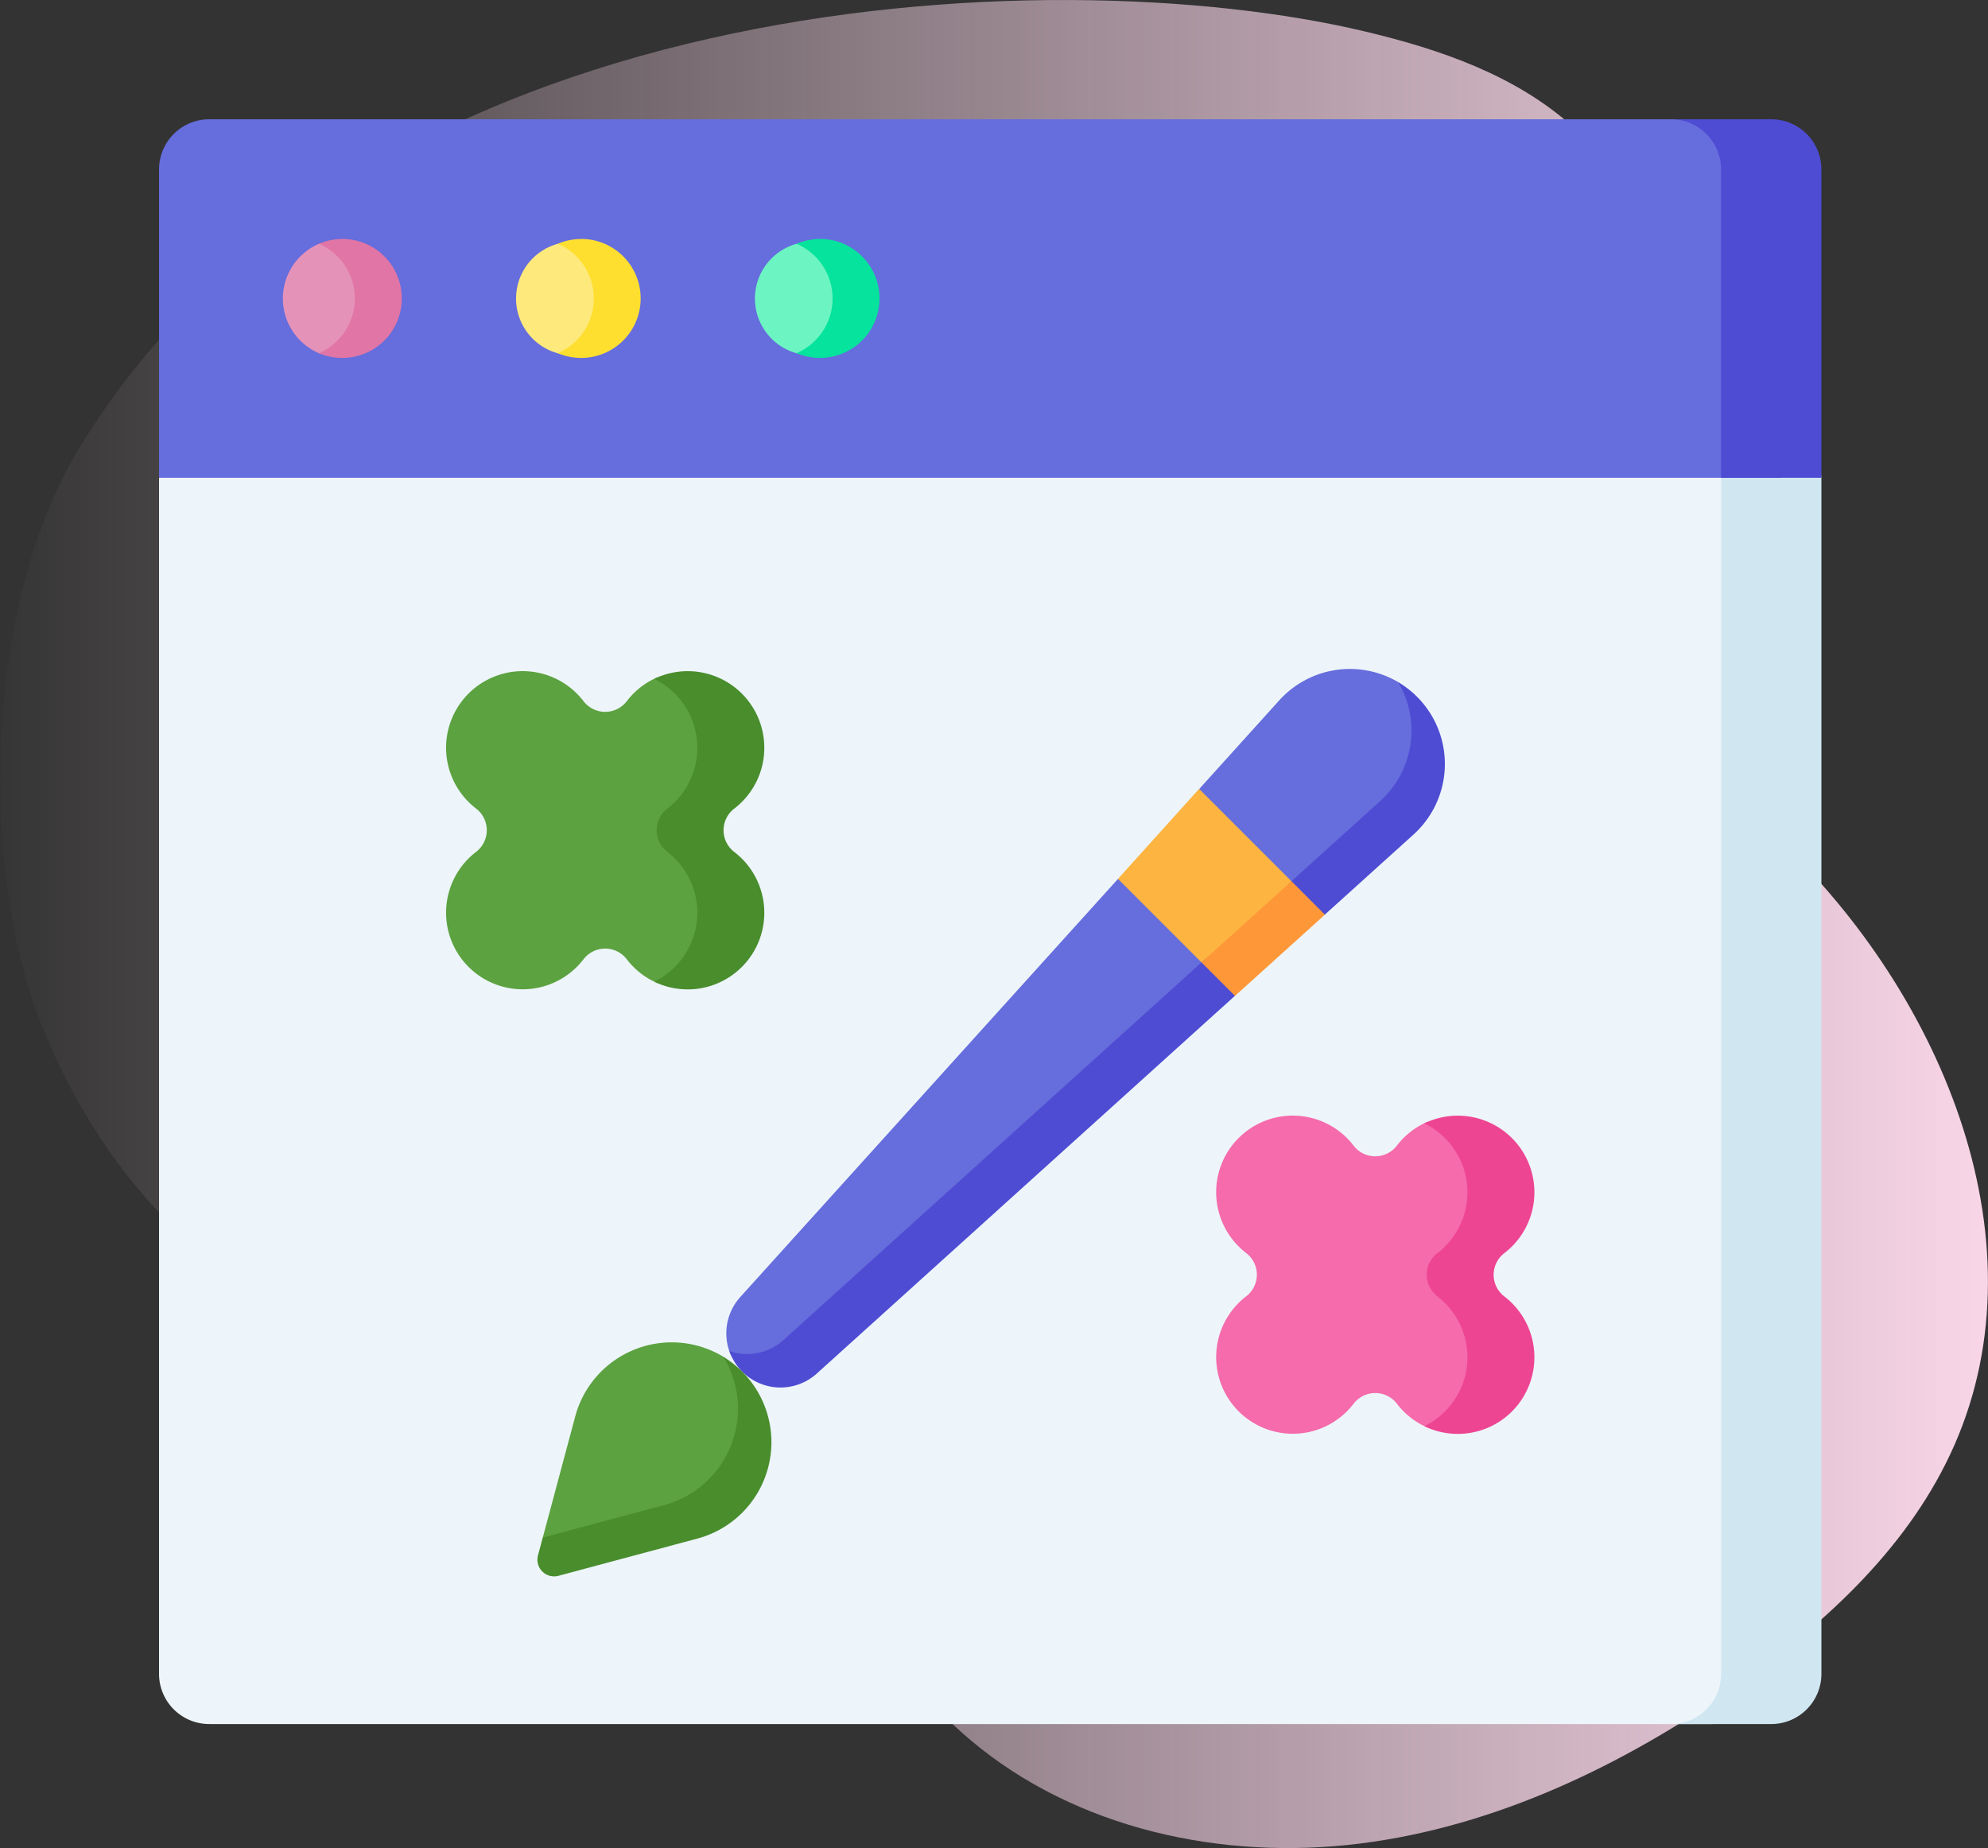
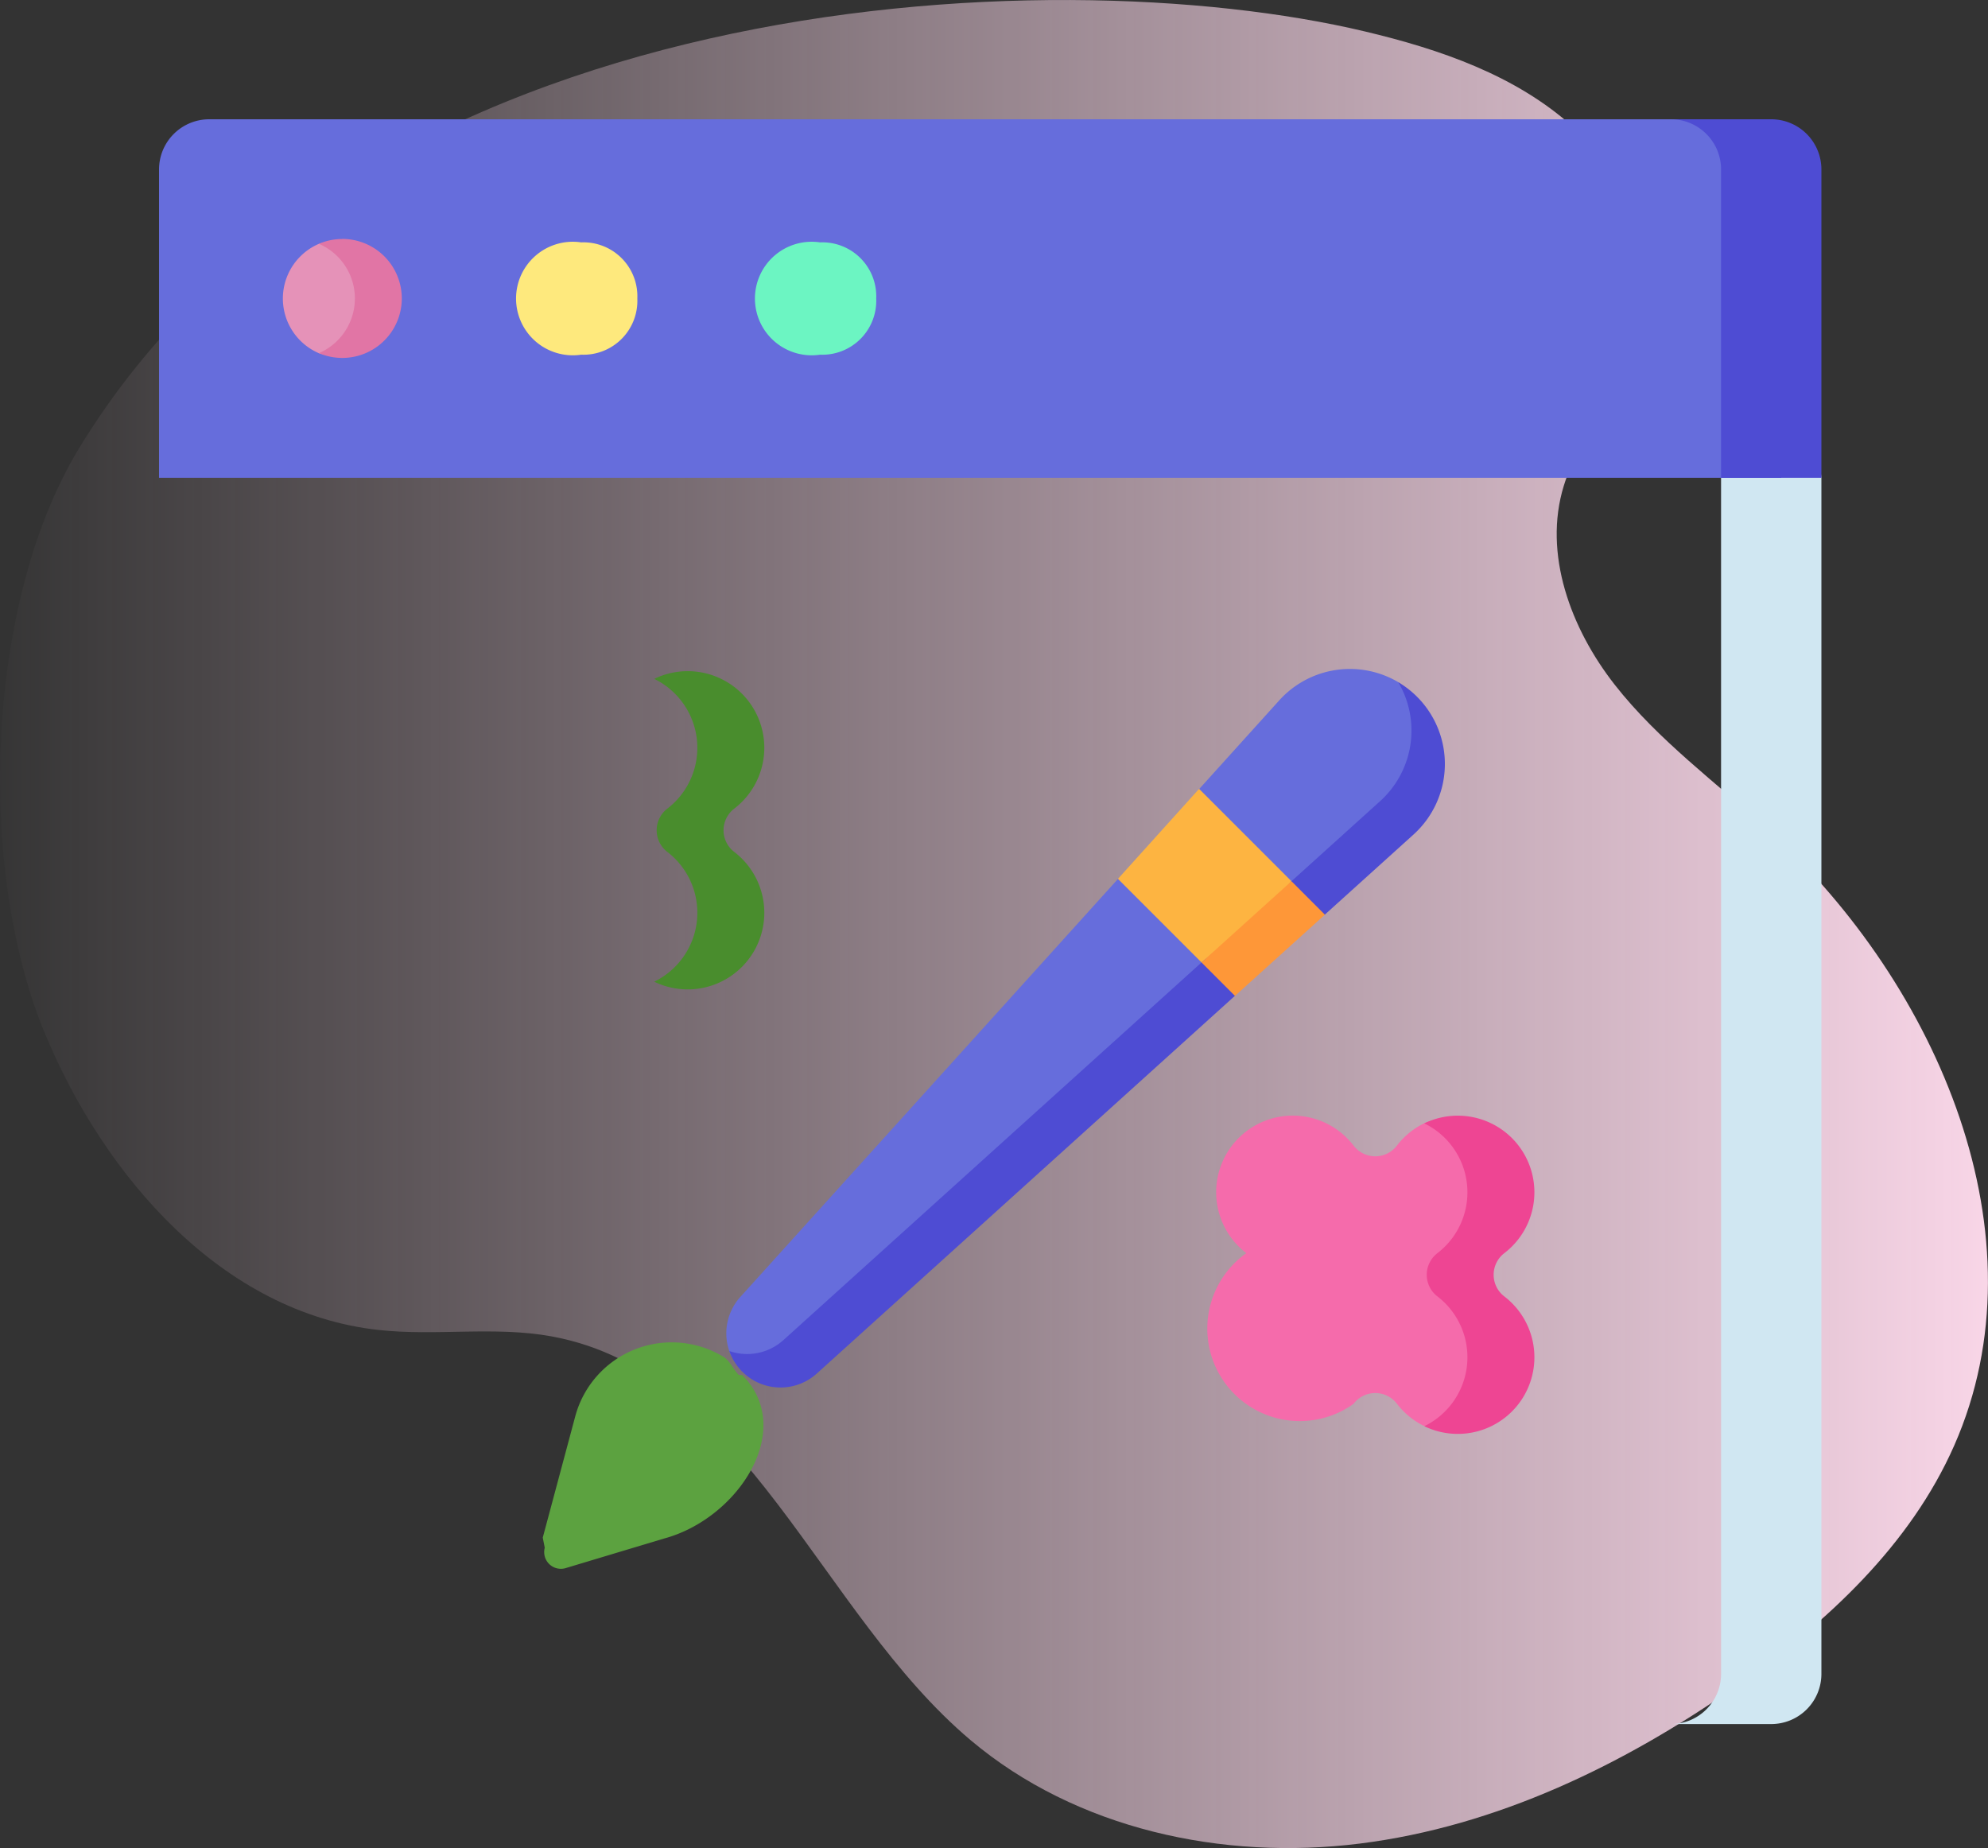
<svg xmlns="http://www.w3.org/2000/svg" width="100" height="92.964" viewBox="0 0 100 92.964">
  <rect x="0" y="0" width="100" height="92.964" fill="#333333" stroke="none" />
  <defs>
    <linearGradient id="linear-gradient" y1="0.5" x2="1" y2="0.5" gradientUnits="objectBoundingBox">
      <stop offset="0" stop-color="#ffdbed" stop-opacity="0" />
      <stop offset="1" stop-color="#ffdbed" />
    </linearGradient>
  </defs>
  <g id="quirky-creativity" transform="translate(-297 -4803)">
    <path id="Path_20522" data-name="Path 20522" d="M3.972,25.543C-.709,33.238-1.2,46.561,2.224,54.889c3.006,7.3,8.98,14.143,16.822,15,2.884.316,5.832-.2,8.686.32C37.548,72,41.2,84.1,48.829,90.528,54.137,95,61.5,96.587,68.394,95.725s13.34-3.981,19.018-7.974C91.9,84.6,96.09,80.715,98.3,75.7c4.638-10.515-.818-23.144-9.294-30.906-2.64-2.417-5.582-4.549-7.788-7.369s-3.61-6.581-2.558-10c.839-2.73,3.1-4.846,3.95-7.573,1.165-3.708-.593-7.864-3.477-10.472s-6.7-3.914-10.485-4.813C52.815.8,18.1,2.312,3.972,25.543Z" transform="translate(297.001 4800.013)" fill="url(#linear-gradient)" />
    <g id="web-development_1_" data-name="web-development (1)" transform="translate(305 4800.394)">
-       <path id="Path_50555" data-name="Path 50555" d="M0,95.124a2.524,2.524,0,0,0,2.524,2.524H78.068a2.524,2.524,0,0,0,2.524-2.524V21.13a2.524,2.524,0,0,0-2.524-2.524H4.206A2.524,2.524,0,0,0,1.682,21.13L0,34.957Z" transform="translate(0 -8.318)" fill="#edf5fa" />
      <path id="Path_50556" data-name="Path 50556" d="M455.365,10.606H452a2.258,2.258,0,0,1,2.524,2.187V88.47A2.524,2.524,0,0,1,452,90.994h5.047a2.524,2.524,0,0,0,2.524-2.524V28.3l-1.682-15.51a2.258,2.258,0,0,0-2.524-2.187Z" transform="translate(-375.951 -1.663)" fill="#d0e7f2" />
      <path id="Path_50557" data-name="Path 50557" d="M170.57,208.291a3.356,3.356,0,0,1-.753-.868,2.726,2.726,0,0,1,.489-2.886l19-21.032,2.186-.737,1.9-3.787,4.027-4.459a4.786,4.786,0,0,1,5.986-.912,5.855,5.855,0,0,1,.947.9,4.6,4.6,0,0,1-.344,6.764l-29.847,26.941A2.521,2.521,0,0,1,170.57,208.291Z" transform="translate(-141.068 -136.688)" fill="#666ddc" />
      <path id="Path_50558" data-name="Path 50558" d="M79.077,8.606H2.524A2.524,2.524,0,0,0,0,11.13V26.64H81.6V11.13a2.524,2.524,0,0,0-2.524-2.524Z" transform="translate(0 0)" fill="#666ddc" />
      <path id="Path_50559" data-name="Path 50559" d="M457.047,8.606H452a2.524,2.524,0,0,1,2.524,2.524V26.64h5.047V11.13a2.524,2.524,0,0,0-2.524-2.524Z" transform="translate(-375.951 0)" fill="#4e4cd3" />
      <path id="Path_50560" data-name="Path 50560" d="M205.1,177.634a4.794,4.794,0,0,0-.947-.735,4.785,4.785,0,0,1-.911,5.985l-30.016,27.11a2.724,2.724,0,0,1-2.719.551,2.722,2.722,0,0,0,4.4,1.131l21.032-19,1.988-3.478,2.537-.609,4.459-4.027A4.783,4.783,0,0,0,205.1,177.634Z" transform="translate(-141.819 -139.978)" fill="#4e4cd3" />
      <path id="Path_50561" data-name="Path 50561" d="M286.685,213.342l4.2,4.2,3.445-2.775,1.079-1.311-4.642-4.642Z" transform="translate(-238.45 -166.526)" fill="#fdb441" />
      <path id="Path_50562" data-name="Path 50562" d="M313.354,242.178l4.524-4.086-1.682-1.683-4.524,4.086Z" transform="translate(-259.233 -189.475)" fill="#fe9738" />
      <path id="Path_50563" data-name="Path 50563" d="M116.355,378l-1.634,6.1.1.51a.841.841,0,0,0,1.03,1.03l4.967-1.493c3.732-1,6.665-5.5,3.933-8.23h-.168c-.293-.293-.44-.709-.771-.912A5.025,5.025,0,0,0,116.355,378Z" transform="translate(-95.419 -304.147)" fill="#5ca240" />
-       <path id="Path_50564" data-name="Path 50564" d="M123.427,379.367a5.108,5.108,0,0,0-.941-.741,5.023,5.023,0,0,1-2.992,7.457l-6.1,1.634-.239.891a.841.841,0,0,0,1.03,1.03l6.99-1.873A5.02,5.02,0,0,0,123.427,379.367Z" transform="translate(-94.093 -307.764)" fill="#498d2d" />
-       <path id="Path_50565" data-name="Path 50565" d="M99.984,182.722l-.014-.011a1.371,1.371,0,0,1,0-2.167l.014-.011c1.843-1.419,2.019-2.452.374-4.1h.336c-1.2-1.2-2.984-3.115-4.407-2.427a3.836,3.836,0,0,0-1.372,1.118l-.011.014a1.371,1.371,0,0,1-2.167,0l-.011-.014a3.854,3.854,0,1,0-5.405,5.405l.014.011a1.371,1.371,0,0,1,0,2.167l-.014.011a3.854,3.854,0,1,0,5.405,5.405l.011-.014a1.371,1.371,0,0,1,2.167,0l.011.014a3.839,3.839,0,0,0,1.27,1.067,3.771,3.771,0,0,0,3.8-6.472Z" transform="translate(-71.38 -137.255)" fill="#5ca240" />
      <g id="Group_69565" data-name="Group 69565" transform="translate(24.908 36.37)">
        <path id="Path_50566" data-name="Path 50566" d="M152.076,182.721l-.014-.011a1.371,1.371,0,0,1,0-2.167l.014-.011a3.854,3.854,0,0,0-4.033-6.522,3.857,3.857,0,0,1,.668,6.522l-.014.011a1.371,1.371,0,0,0,0,2.167l.014.011a3.857,3.857,0,0,1-.668,6.522,3.854,3.854,0,0,0,4.033-6.522Z" transform="translate(-148.043 -173.625)" fill="#498d2d" />
      </g>
-       <path id="Path_50567" data-name="Path 50567" d="M330.22,315.6l-.014-.011a1.371,1.371,0,0,1,0-2.167l.014-.011c1.843-1.419,2.019-2.452.374-4.1h.336c-1.2-1.2-2.984-3.115-4.407-2.427a3.836,3.836,0,0,0-1.372,1.118l-.011.014a1.371,1.371,0,0,1-2.167,0l-.011-.014a3.854,3.854,0,1,0-5.405,5.405l.014.011a1.371,1.371,0,0,1,0,2.167l-.014.011A3.854,3.854,0,1,0,322.963,321l.011-.014a1.371,1.371,0,0,1,2.167,0l.011.014a3.836,3.836,0,0,0,1.27,1.067,3.771,3.771,0,0,0,3.8-6.472Z" transform="translate(-262.879 -247.775)" fill="#f56bab" />
+       <path id="Path_50567" data-name="Path 50567" d="M330.22,315.6l-.014-.011a1.371,1.371,0,0,1,0-2.167l.014-.011c1.843-1.419,2.019-2.452.374-4.1h.336c-1.2-1.2-2.984-3.115-4.407-2.427a3.836,3.836,0,0,0-1.372,1.118l-.011.014a1.371,1.371,0,0,1-2.167,0l-.011-.014a3.854,3.854,0,1,0-5.405,5.405l.014.011l-.014.011A3.854,3.854,0,1,0,322.963,321l.011-.014a1.371,1.371,0,0,1,2.167,0l.011.014a3.836,3.836,0,0,0,1.27,1.067,3.771,3.771,0,0,0,3.8-6.472Z" transform="translate(-262.879 -247.775)" fill="#f56bab" />
      <g id="Group_69566" data-name="Group 69566" transform="translate(63.645 58.727)">
        <path id="Path_50568" data-name="Path 50568" d="M382.313,315.6l-.014-.011a1.371,1.371,0,0,1,0-2.167l.014-.011a3.854,3.854,0,0,0-4.033-6.522,3.857,3.857,0,0,1,.668,6.522l-.014.011a1.371,1.371,0,0,0,0,2.167l.014.011a3.857,3.857,0,0,1-.668,6.522,3.854,3.854,0,0,0,4.033-6.522Z" transform="translate(-378.28 -306.501)" fill="#ee4593" />
      </g>
      <path id="Path_50569" data-name="Path 50569" d="M185.651,48.124a2.714,2.714,0,0,1-2.825,2.825,2.856,2.856,0,1,1,0-5.65,2.714,2.714,0,0,1,2.825,2.825Z" transform="translate(-149.576 -30.501)" fill="#6cf5c2" />
-       <path id="Path_50570" data-name="Path 50570" d="M191.8,44.407a2.982,2.982,0,0,0-1.178.241,2.994,2.994,0,0,1,0,5.5,2.993,2.993,0,1,0,1.178-5.745Z" transform="translate(-158.552 -29.778)" fill="#05e39c" />
      <path id="Path_50571" data-name="Path 50571" d="M114.237,48.124a2.714,2.714,0,0,1-2.825,2.825,2.856,2.856,0,1,1,0-5.65A2.714,2.714,0,0,1,114.237,48.124Z" transform="translate(-90.178 -30.501)" fill="#fee97d" />
-       <path id="Path_50572" data-name="Path 50572" d="M120.387,44.407a2.982,2.982,0,0,0-1.178.241,2.993,2.993,0,0,1,0,5.5,2.993,2.993,0,1,0,1.178-5.745Z" transform="translate(-99.152 -29.778)" fill="#fedf30" />
      <path id="Path_50573" data-name="Path 50573" d="M42.822,48.124A2.714,2.714,0,0,1,40,50.949a2.968,2.968,0,0,1-1.165-.067,2.995,2.995,0,0,1-.013-5.511A2.963,2.963,0,0,1,40,45.3,2.714,2.714,0,0,1,42.822,48.124Z" transform="translate(-30.778 -30.501)" fill="#e592b8" />
      <path id="Path_50574" data-name="Path 50574" d="M48.973,44.407a2.982,2.982,0,0,0-1.178.241,2.994,2.994,0,0,1,0,5.5,2.993,2.993,0,1,0,1.178-5.745Z" transform="translate(-39.754 -29.778)" fill="#e175a5" />
    </g>
  </g>
</svg>